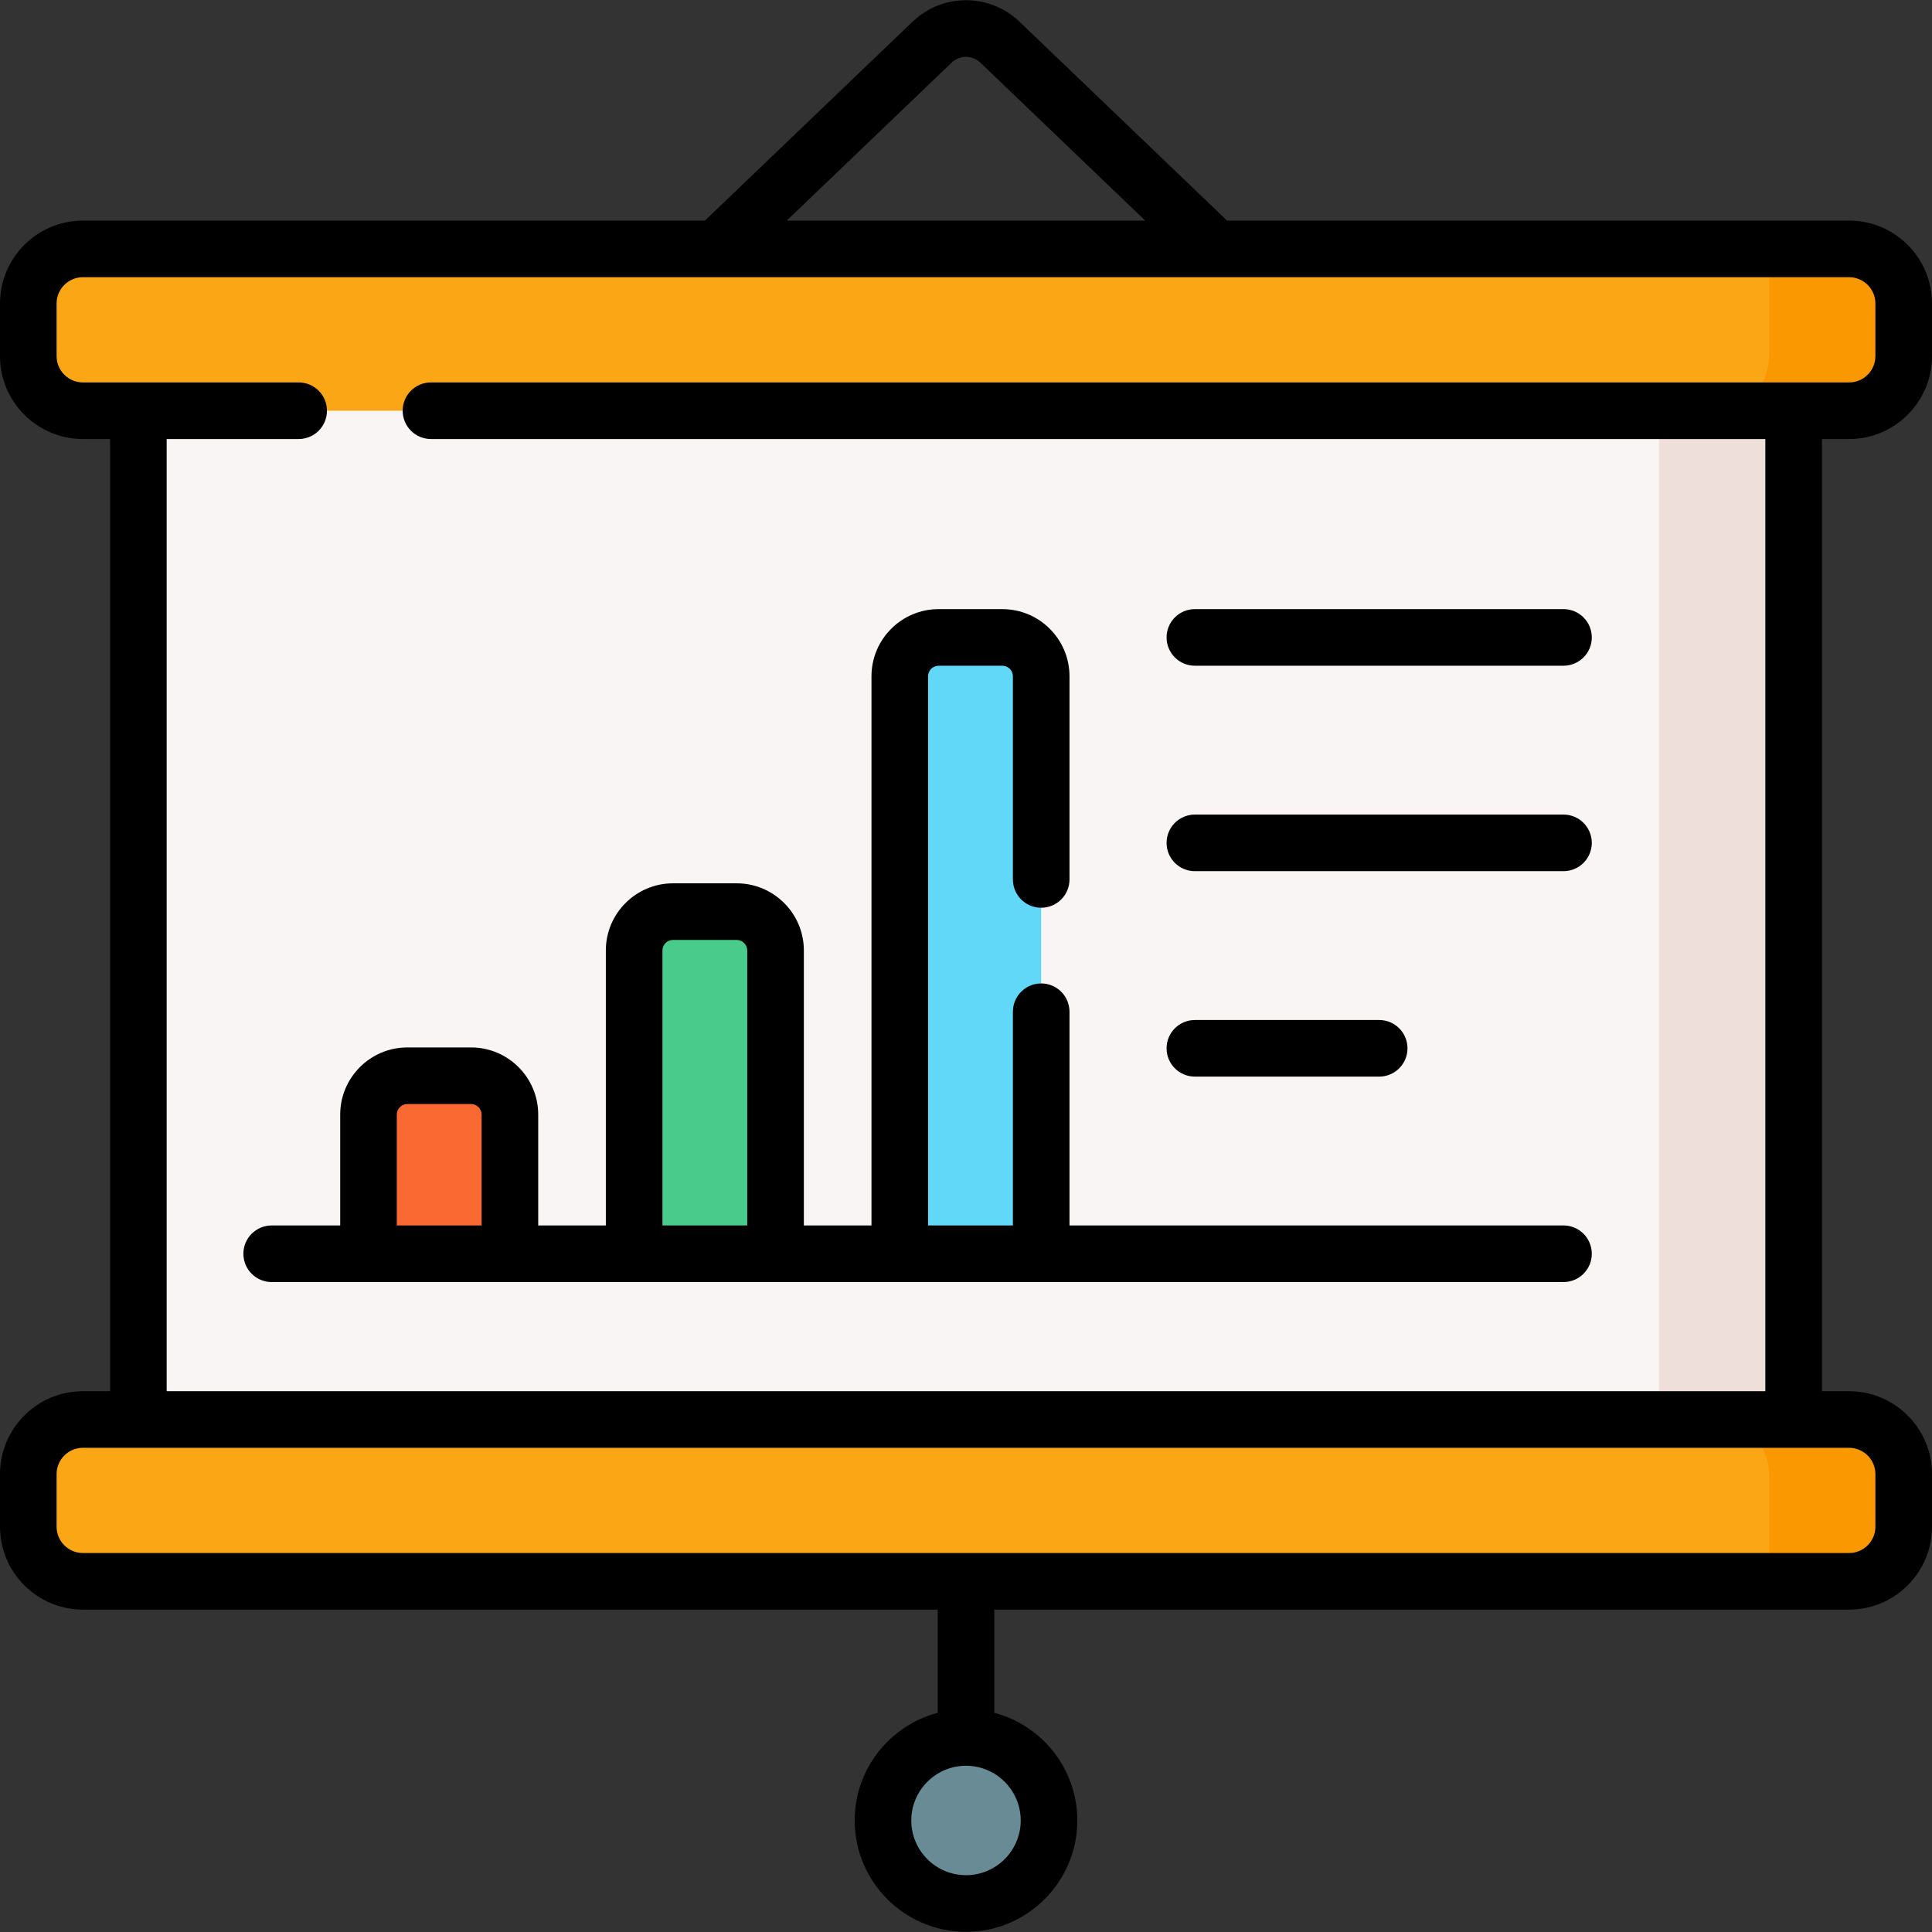
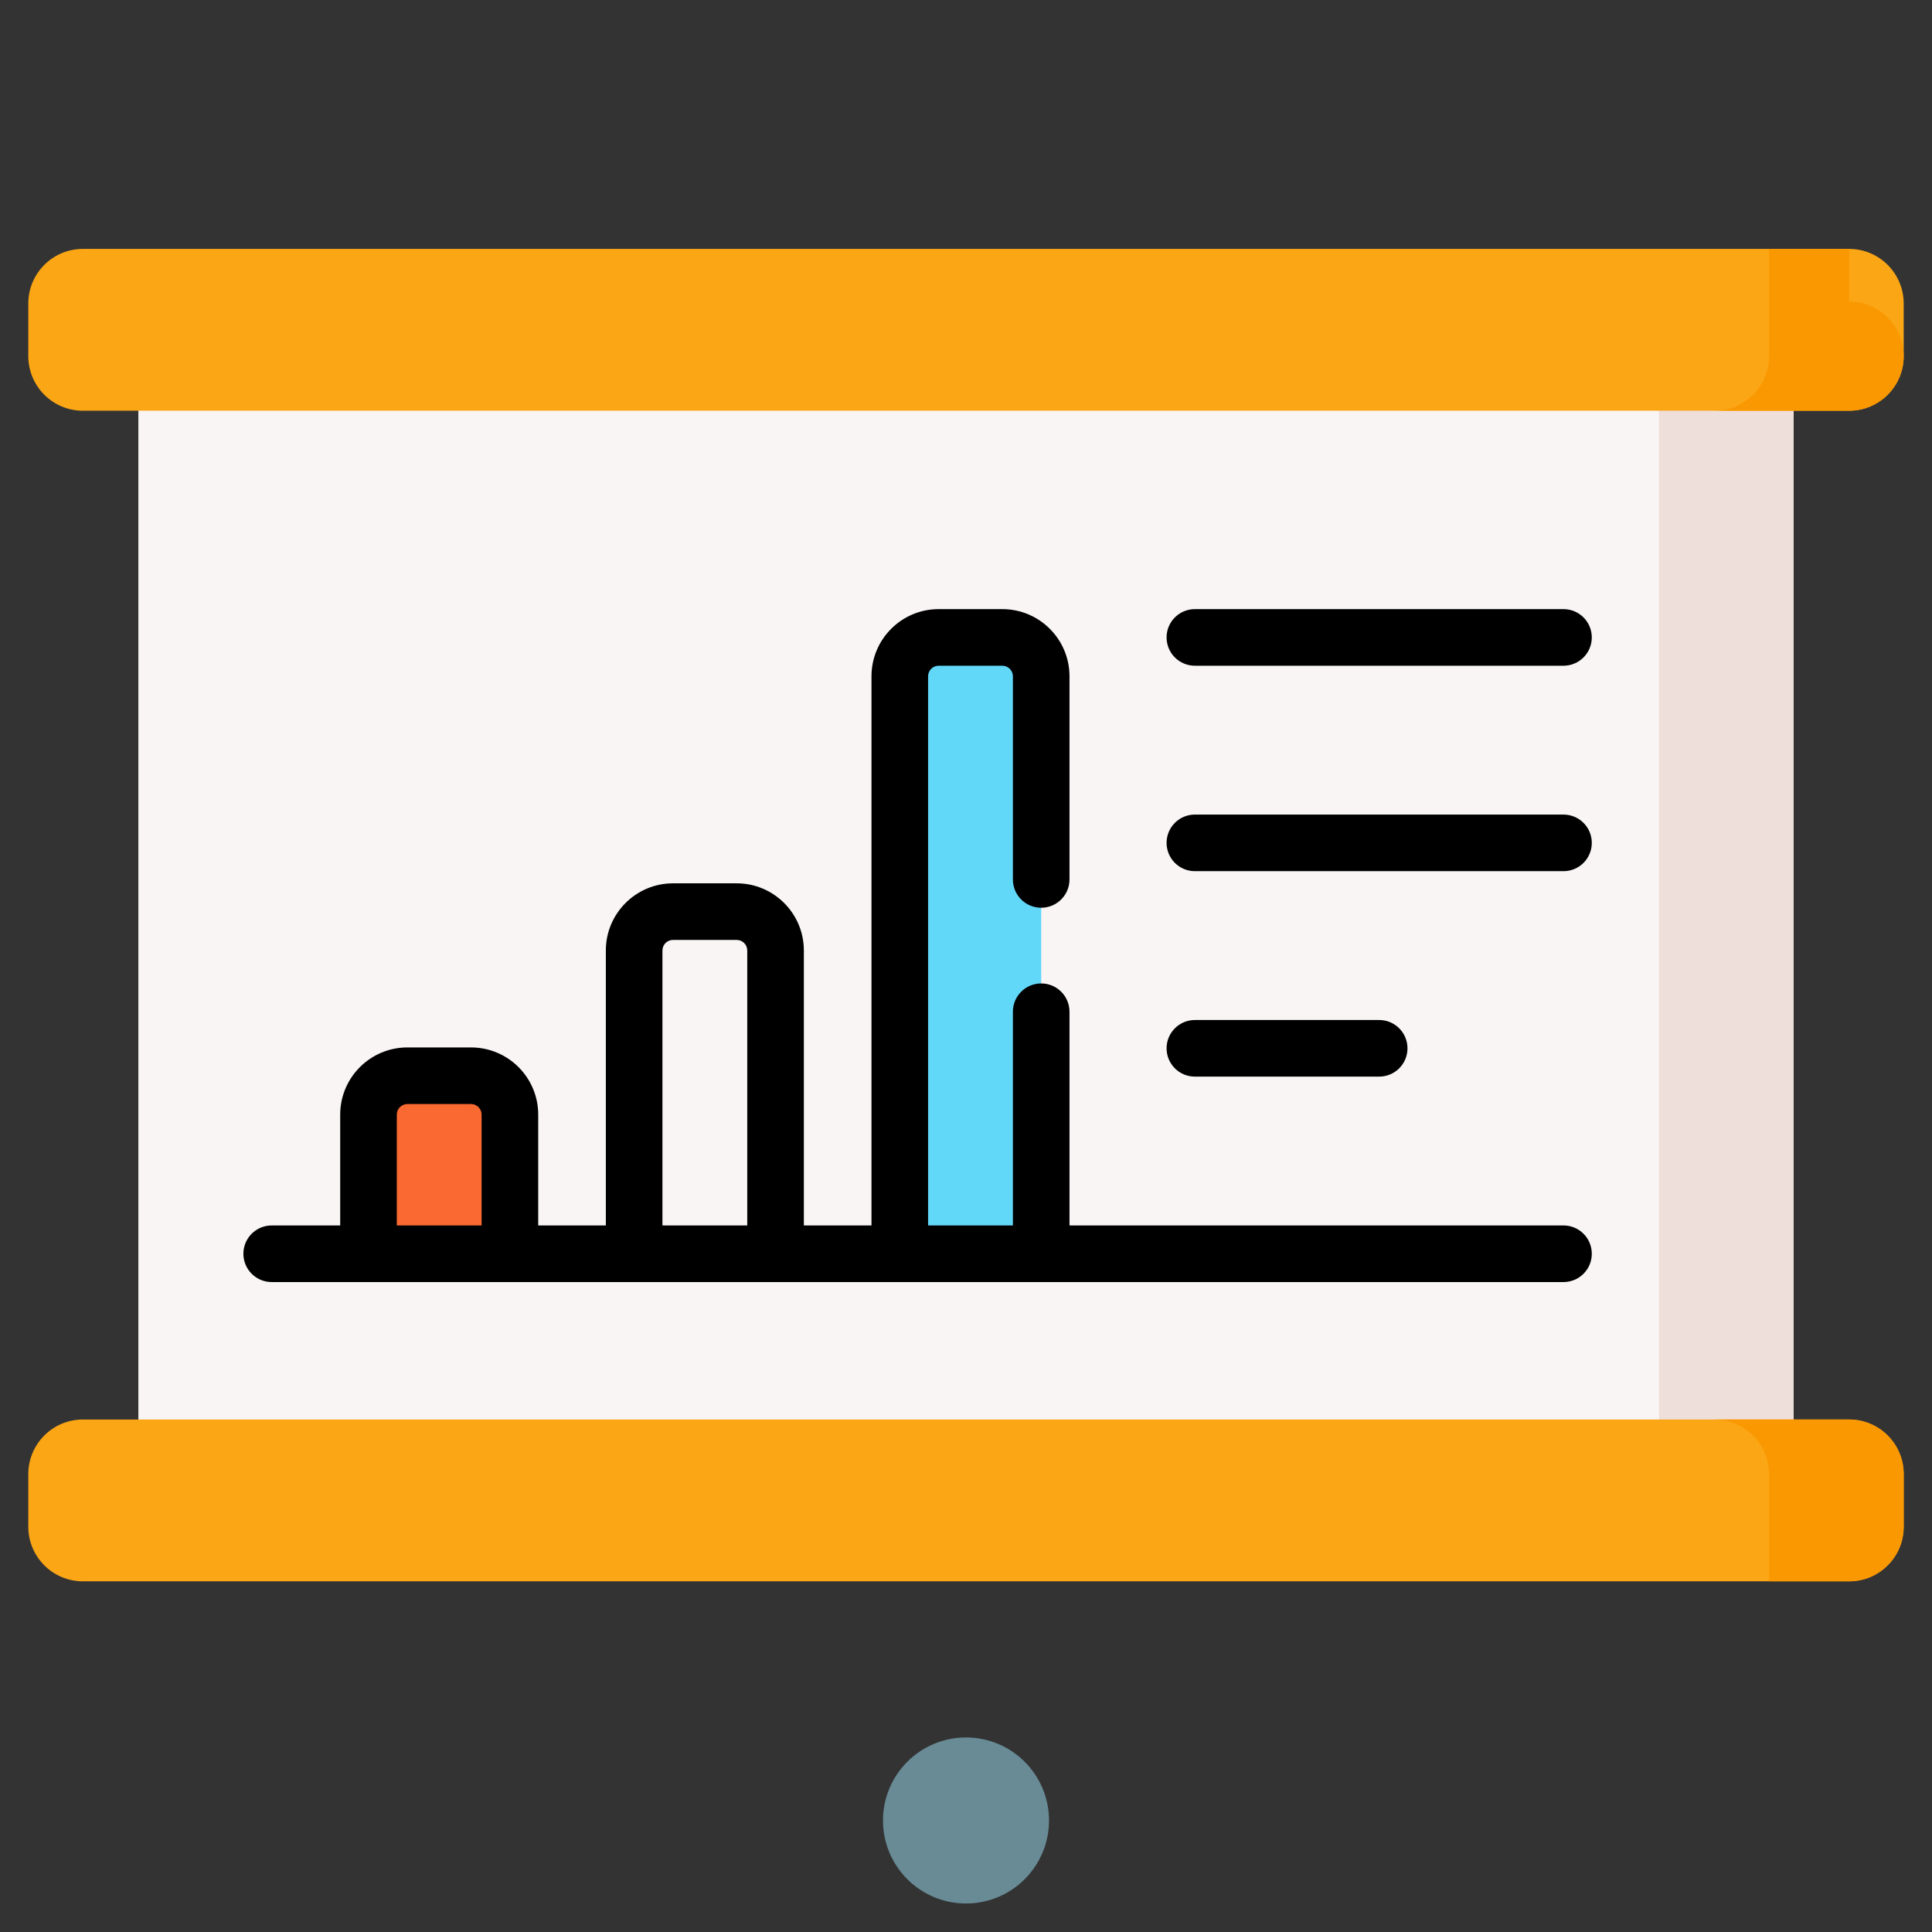
<svg xmlns="http://www.w3.org/2000/svg" id="Capa_1" enable-background="new 0 0 512 512" height="512" viewBox="0 0 512 512" width="512">
  <rect x="0" y="0" width="512" height="512" fill="#333333" stroke="none" />
  <path d="m36.667 78.406h438.667v328.22h-438.667z" fill="#f9f5f5" />
  <path d="m439.652 78.406h35.681v328.22h-35.681z" fill="#eedfda" />
  <path d="m475.333 78.406v328.219" fill="#f9f5f5" />
  <path d="m490.032 108.848h-468.064c-7.991 0-14.468-6.478-14.468-14.468v-13.949c0-7.991 6.478-14.468 14.468-14.468h468.063c7.991 0 14.468 6.478 14.468 14.468v13.949c.001 7.99-6.477 14.468-14.467 14.468z" fill="#fba615" />
-   <path d="m490.032 65.963h-21.213v28.417c0 7.991-6.478 14.468-14.468 14.468h35.681c7.991 0 14.468-6.478 14.468-14.468v-13.949c0-7.99-6.478-14.468-14.468-14.468z" fill="#fa9801" />
+   <path d="m490.032 65.963h-21.213v28.417c0 7.991-6.478 14.468-14.468 14.468h35.681c7.991 0 14.468-6.478 14.468-14.468c0-7.99-6.478-14.468-14.468-14.468z" fill="#fa9801" />
  <path d="m490.032 419.068h-468.064c-7.991 0-14.468-6.478-14.468-14.468v-13.948c0-7.991 6.478-14.468 14.468-14.468h468.063c7.991 0 14.468 6.478 14.468 14.468v13.948c.001 7.99-6.477 14.468-14.467 14.468z" fill="#fba615" />
  <path d="m490.032 376.183h-35.682c7.991 0 14.468 6.478 14.468 14.468v28.417h21.213c7.991 0 14.468-6.478 14.468-14.468v-13.948c.001-7.991-6.477-14.469-14.467-14.469z" fill="#fa9801" />
  <circle cx="256" cy="482.446" fill="#688b96" r="22" />
  <path d="m135.132 332.258h-37.475v-36.881c0-5.686 4.609-10.295 10.295-10.295h16.884c5.686 0 10.295 4.609 10.295 10.295v36.881z" fill="#fa6931" />
-   <path d="m205.529 332.258h-37.475v-80.371c0-5.686 4.609-10.295 10.295-10.295h16.884c5.686 0 10.295 4.609 10.295 10.295v80.371z" fill="#49cb8b" />
  <path d="m275.926 332.258h-37.475v-153.038c0-5.686 4.609-10.295 10.295-10.295h16.884c5.686 0 10.296 4.609 10.296 10.295z" fill="#62d8f9" />
  <path d="m316.654 176.424h97.688c4.143 0 7.5-3.357 7.5-7.5s-3.357-7.5-7.5-7.5h-97.688c-4.143 0-7.5 3.357-7.5 7.5s3.358 7.5 7.5 7.5z" />
  <path d="m316.654 230.87h97.688c4.143 0 7.5-3.357 7.5-7.5s-3.357-7.5-7.5-7.5h-97.688c-4.143 0-7.5 3.357-7.5 7.5s3.358 7.5 7.5 7.5z" />
  <path d="m316.654 285.314h48.845c4.143 0 7.5-3.357 7.5-7.5s-3.357-7.5-7.5-7.5h-48.845c-4.143 0-7.5 3.357-7.5 7.5s3.358 7.5 7.5 7.5z" />
-   <path d="m490.031 116.348c12.113 0 21.969-9.855 21.969-21.969v-13.948c0-12.113-9.855-21.968-21.969-21.968h-164.841l-55.002-52.693c-7.955-7.621-20.42-7.621-28.375 0l-55.003 52.693h-164.841c-12.114 0-21.969 9.855-21.969 21.968v13.948c0 12.113 9.855 21.969 21.969 21.969h7.198v252.335h-7.198c-12.114 0-21.969 9.855-21.969 21.968v13.948c0 12.113 9.855 21.969 21.969 21.969h226.531v27.347c-12.646 3.327-22 14.855-22 28.531 0 16.267 13.233 29.5 29.5 29.5s29.5-13.233 29.5-29.5c0-13.675-9.354-25.204-22-28.531v-27.347h226.531c12.113 0 21.969-9.855 21.969-21.969v-13.948c0-12.113-9.855-21.968-21.969-21.968h-7.198v-252.335zm-219.531 366.098c0 7.995-6.505 14.5-14.5 14.5s-14.5-6.505-14.5-14.5 6.505-14.5 14.5-14.5 14.5 6.505 14.5 14.5zm-18.311-465.844c2.137-2.049 5.484-2.047 7.621 0l43.696 41.861h-95.013zm244.811 374.049v13.948c0 3.843-3.126 6.969-6.969 6.969h-468.062c-3.843 0-6.969-3.126-6.969-6.969v-13.948c0-3.842 3.126-6.968 6.969-6.968h468.063c3.842 0 6.968 3.126 6.968 6.968zm-29.167-21.968h-423.666v-252.335h34.981c4.143 0 7.5-3.357 7.5-7.5s-3.357-7.5-7.5-7.5h-57.18c-3.843 0-6.969-3.126-6.969-6.969v-13.948c0-3.842 3.126-6.968 6.969-6.968h468.063c3.843 0 6.969 3.126 6.969 6.968v13.948c0 3.843-3.126 6.969-6.969 6.969h-375.82c-4.143 0-7.5 3.357-7.5 7.5s3.357 7.5 7.5 7.5h353.622z" />
  <path d="m90.157 295.376v29.382h-18.157c-4.143 0-7.5 3.357-7.5 7.5s3.357 7.5 7.5 7.5h342.343c4.143 0 7.5-3.357 7.5-7.5s-3.357-7.5-7.5-7.5h-130.916v-56.636c0-4.143-3.357-7.5-7.5-7.5s-7.5 3.357-7.5 7.5v56.636h-22.476v-145.538c0-1.542 1.254-2.796 2.795-2.796h16.885c1.542 0 2.796 1.254 2.796 2.796v53.84c0 4.143 3.357 7.5 7.5 7.5s7.5-3.357 7.5-7.5v-53.84c0-9.813-7.983-17.796-17.796-17.796h-16.885c-9.813 0-17.795 7.983-17.795 17.796v145.538h-17.922v-72.871c0-9.813-7.983-17.796-17.796-17.796h-16.883c-9.813 0-17.796 7.983-17.796 17.796v72.871h-17.922v-29.382c0-9.813-7.982-17.795-17.795-17.795h-16.885c-9.812.001-17.795 7.983-17.795 17.795zm85.397-43.489c0-1.542 1.254-2.796 2.796-2.796h16.884c1.542 0 2.796 1.254 2.796 2.796v72.871h-22.476zm-47.922 43.489v29.382h-22.475v-29.382c0-1.541 1.254-2.795 2.795-2.795h16.885c1.541.001 2.795 1.254 2.795 2.795z" />
</svg>